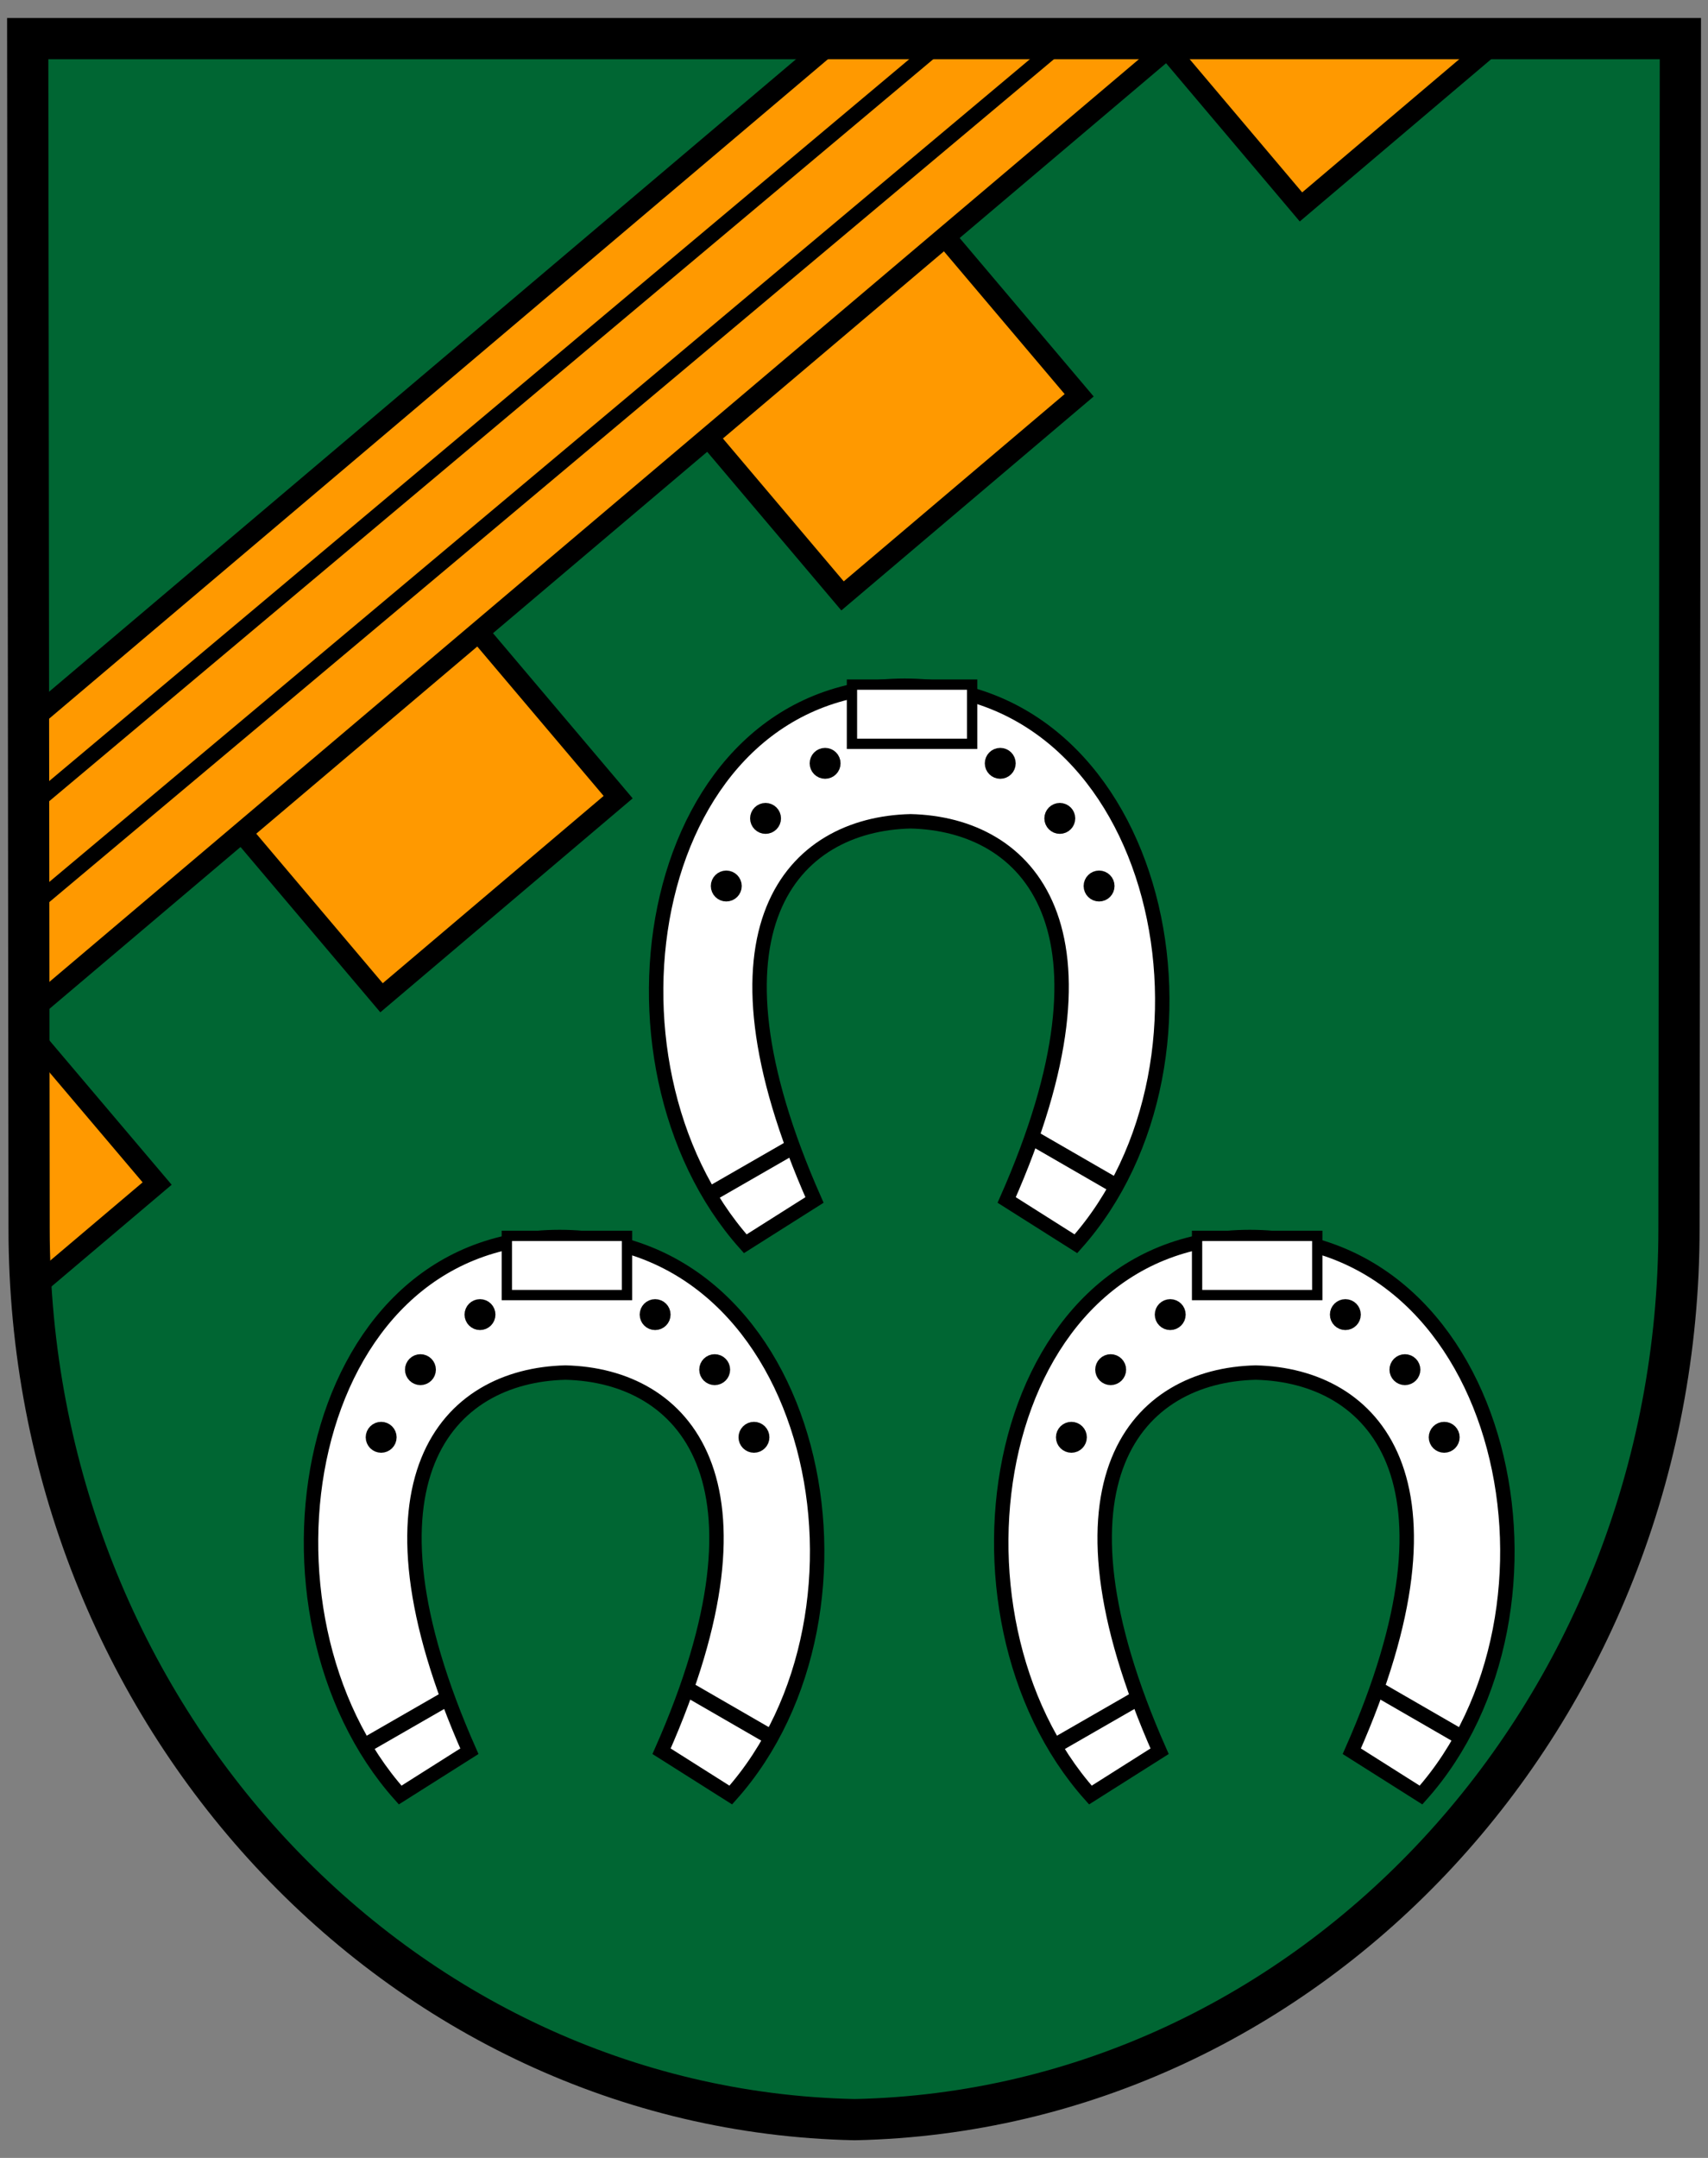
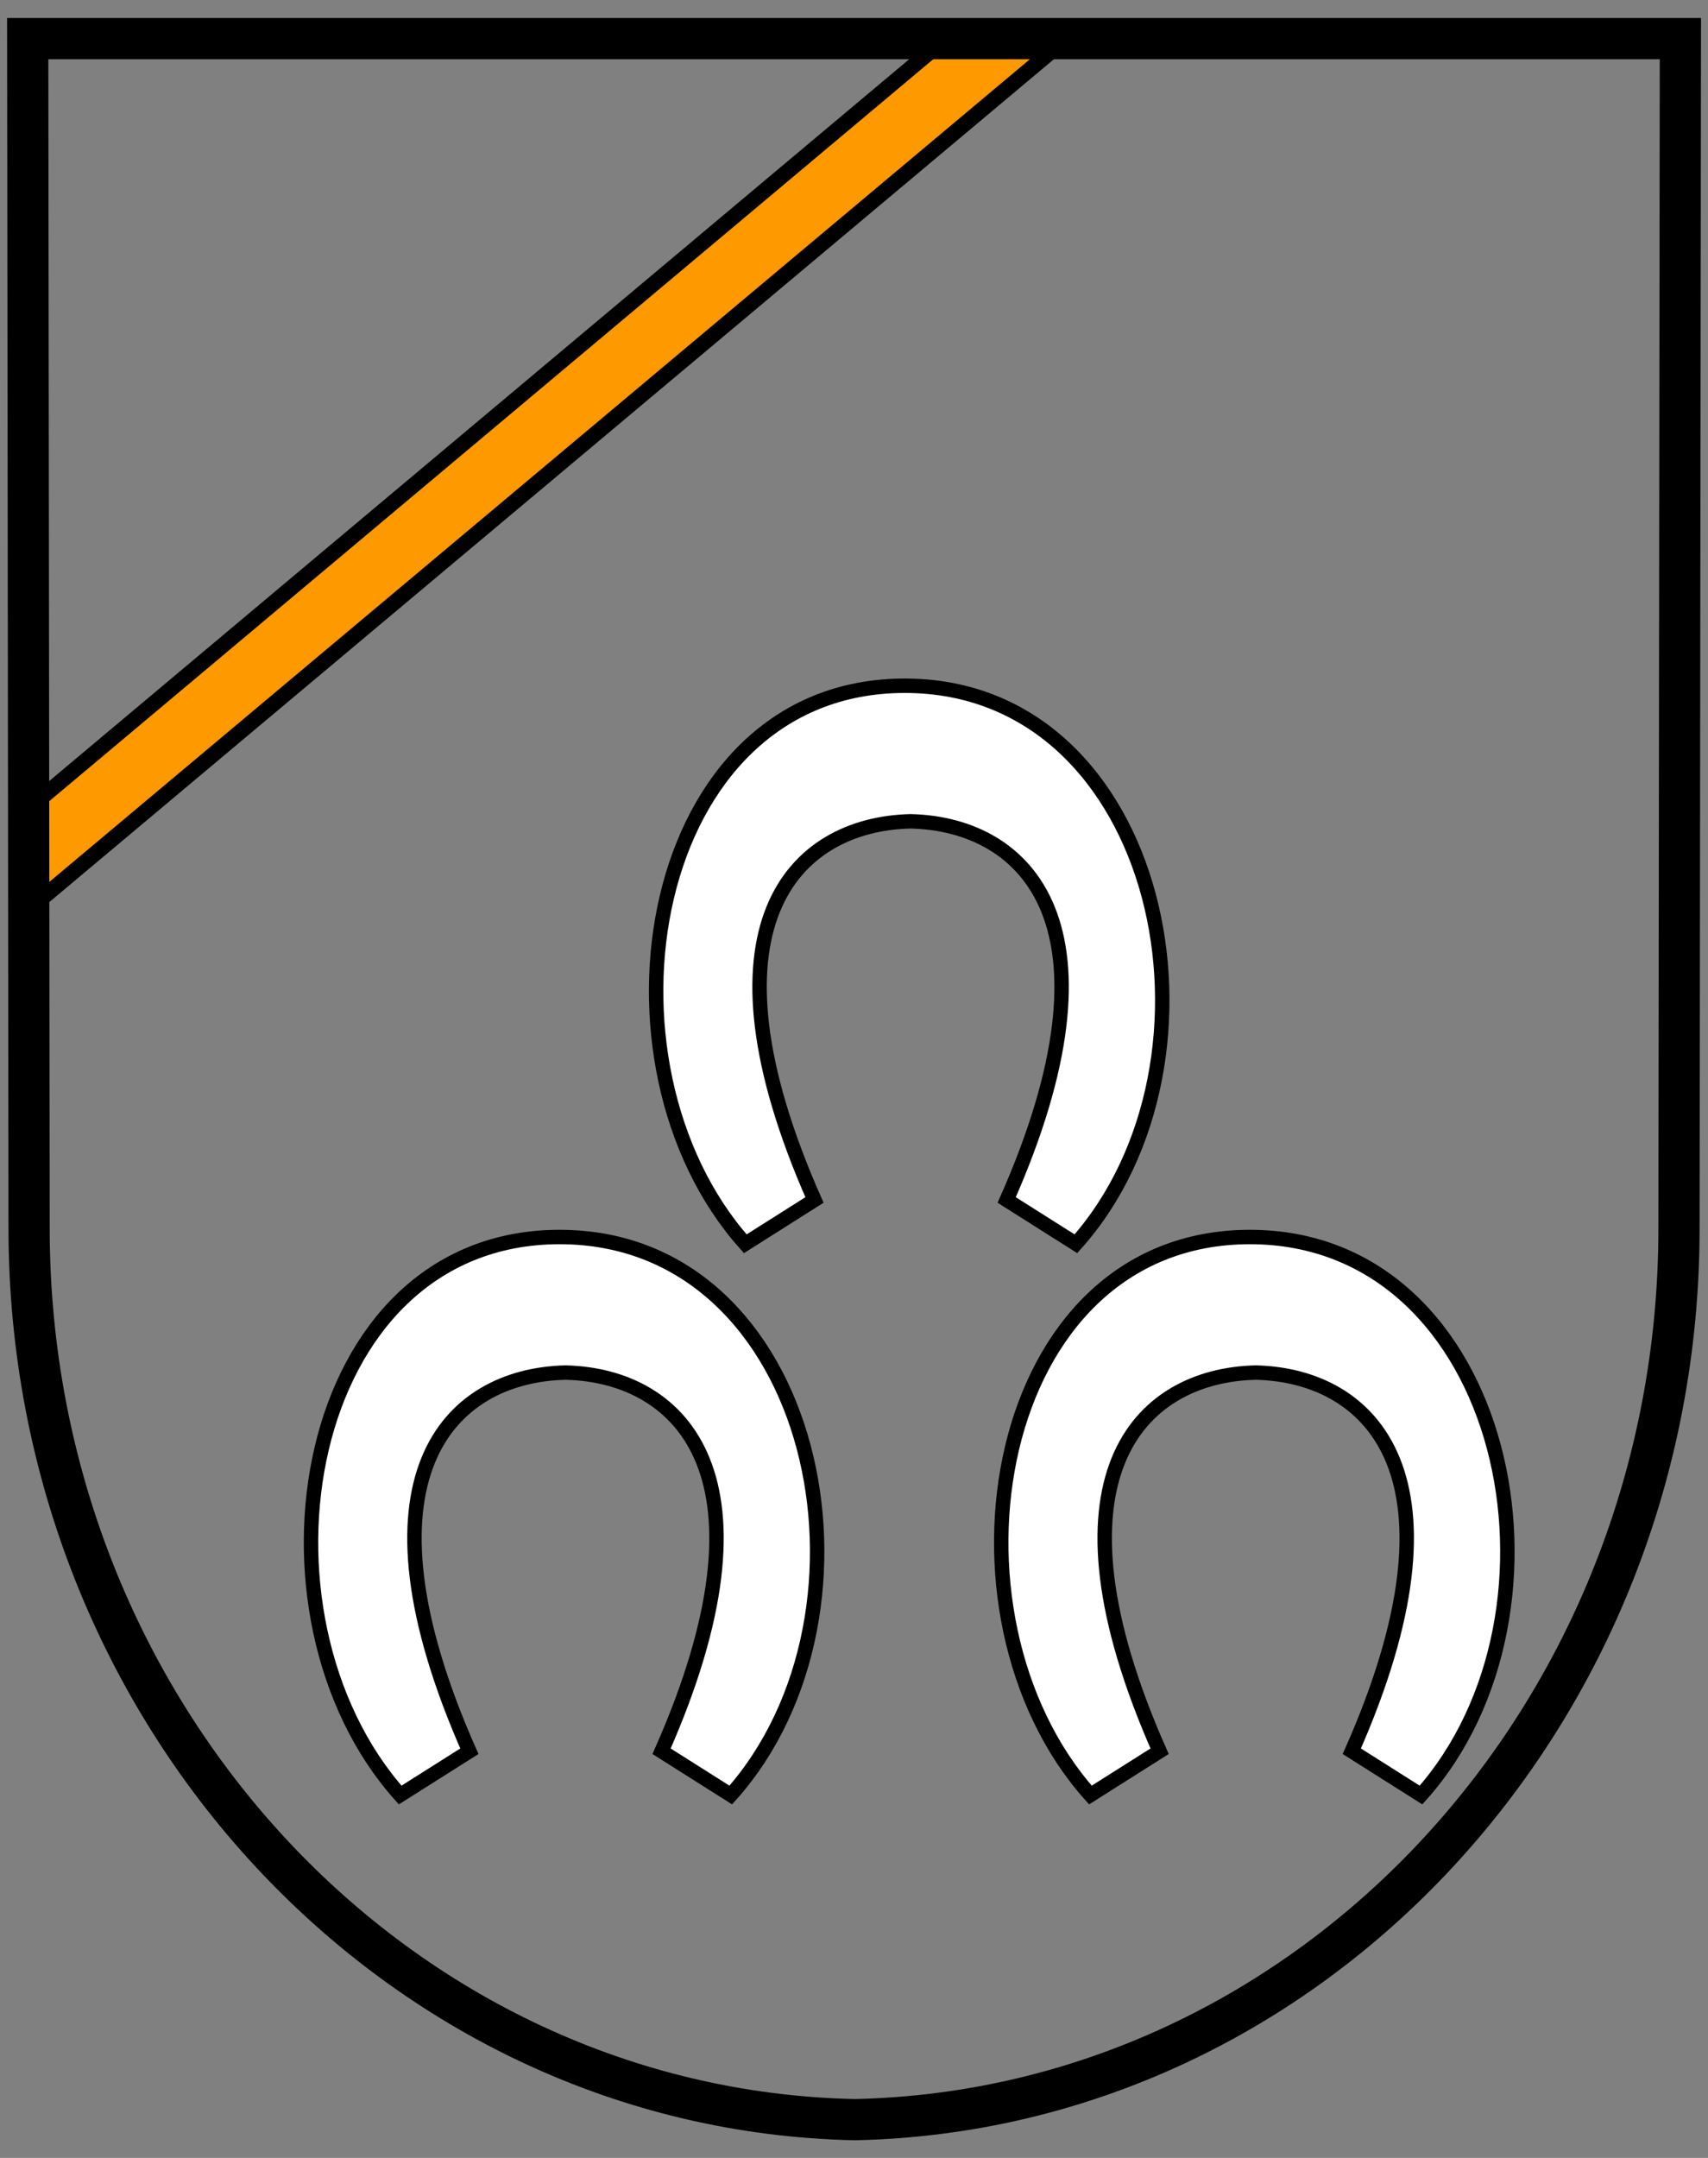
<svg xmlns="http://www.w3.org/2000/svg" xmlns:xlink="http://www.w3.org/1999/xlink" version="1.0" width="100%" height="100%" viewBox="0 0 190 240" id="svg2">
  <rect x="0" y="0" width="190" height="240" fill="#808080" stroke="none" />
  <defs id="defs4" />
  <g transform="matrix(1.146,0,0,1.146,-63.563,-484.343)" id="g3266">
-     <path d="M 138.425,628.347 C 182.729,627.419 218.443,589.031 218.443,541.867 L 218.578,426.385 L 58.155,426.385 L 58.29,541.867 C 58.29,589.031 94.121,627.419 138.425,628.347 z" id="path3357" style="fill:#006633;fill-opacity:1;fill-rule:nonzero;stroke:none;stroke-width:4;stroke-linecap:round;stroke-linejoin:miter;stroke-miterlimit:4;stroke-dasharray:none;stroke-dashoffset:4.3;stroke-opacity:1" />
-     <path d="M 167.938,426.375 L 181.75,442.719 L 201.031,426.375 L 167.938,426.375 z M 143.75,441.531 L 120.781,461 L 137.25,480.469 L 160.219,461 L 143.75,441.531 z M 99,480.531 L 76.031,500 L 92.5,519.469 L 115.469,500 L 99,480.531 z M 58.25,522.781 L 58.281,541.875 C 58.281,543.886 58.372,545.867 58.5,547.844 L 70.719,537.5 L 58.25,522.781 z" id="path3179" style="fill:#ff9900;fill-opacity:1;fill-rule:nonzero;stroke:#000000;stroke-width:2;stroke-linecap:round;stroke-linejoin:miter;stroke-miterlimit:4;stroke-dasharray:none;stroke-dashoffset:4.3;stroke-opacity:1" />
-     <path d="M 136.656,426.375 L 58.219,492.781 L 58.25,520.938 L 169.938,426.375 L 136.656,426.375 z" id="path3182" style="fill:#ff9900;fill-opacity:1;fill-rule:nonzero;stroke:#000000;stroke-width:2;stroke-linecap:round;stroke-linejoin:miter;stroke-miterlimit:4;stroke-dasharray:none;stroke-dashoffset:4.3;stroke-opacity:1" />
    <path d="M 145.968,427.478 L 57.985,501.309 L 58.016,511.081 L 157.683,427.478 L 145.968,427.478 z" id="path3185" style="fill:#ff9900;fill-opacity:1;fill-rule:nonzero;stroke:#000000;stroke-width:1.5;stroke-linecap:round;stroke-linejoin:miter;stroke-miterlimit:4;stroke-dasharray:none;stroke-dashoffset:4.3;stroke-opacity:1" />
    <path d="M 138.425,628.347 C 182.729,627.419 218.443,589.031 218.443,541.867 L 218.578,426.385 L 58.155,426.385 L 58.29,541.867 C 58.29,589.031 94.121,627.419 138.425,628.347 z" id="path3192" style="fill:none;fill-opacity:1;fill-rule:nonzero;stroke:#000000;stroke-width:4;stroke-linecap:round;stroke-linejoin:miter;stroke-miterlimit:4;stroke-dasharray:none;stroke-dashoffset:4.3;stroke-opacity:1" />
    <g transform="translate(0.808,0)" id="g3223">
      <path d="M 142.484,489.188 C 117.242,489.188 111.308,525.768 127,543.344 L 133.719,539.094 C 122.024,512.669 131.585,502.615 143.047,502.344 C 154.509,502.615 164.07,512.669 152.375,539.094 L 159.094,543.344 C 175.039,525.484 167.55,489.188 142.484,489.188 z" id="path3194" style="fill:#ffffff;fill-opacity:1;fill-rule:evenodd;stroke:#000000;stroke-width:1.4;stroke-linecap:butt;stroke-linejoin:miter;stroke-miterlimit:4;stroke-dasharray:none;stroke-opacity:1" />
-       <path d="M 134.75,495.969 C 134.335,495.969 134,496.304 134,496.719 C 134,497.133 134.335,497.469 134.75,497.469 C 135.165,497.469 135.5,497.133 135.5,496.719 C 135.5,496.304 135.165,495.969 134.75,495.969 z M 151.75,495.969 C 151.335,495.969 151,496.304 151,496.719 C 151,497.133 151.335,497.469 151.75,497.469 C 152.165,497.469 152.5,497.133 152.5,496.719 C 152.5,496.304 152.165,495.969 151.75,495.969 z M 128.969,501.312 C 128.554,501.312 128.219,501.648 128.219,502.062 C 128.219,502.477 128.554,502.812 128.969,502.812 C 129.383,502.812 129.719,502.477 129.719,502.062 C 129.719,501.648 129.383,501.312 128.969,501.312 z M 157.531,501.312 C 157.117,501.312 156.781,501.648 156.781,502.062 C 156.781,502.477 157.117,502.812 157.531,502.812 C 157.946,502.812 158.281,502.477 158.281,502.062 C 158.281,501.648 157.946,501.312 157.531,501.312 z M 125.156,507.875 C 124.742,507.875 124.406,508.21 124.406,508.625 C 124.406,509.04 124.742,509.375 125.156,509.375 C 125.571,509.375 125.906,509.04 125.906,508.625 C 125.906,508.21 125.571,507.875 125.156,507.875 z M 161.344,507.875 C 160.929,507.875 160.594,508.21 160.594,508.625 C 160.594,509.04 160.929,509.375 161.344,509.375 C 161.758,509.375 162.094,509.04 162.094,508.625 C 162.094,508.21 161.758,507.875 161.344,507.875 z M 154.781,533 L 163.062,537.781 L 154.781,533 z M 131.875,533.781 L 123.562,538.562 L 131.875,533.781 z" id="path3199" style="opacity:1;fill:#000000;fill-opacity:1;fill-rule:nonzero;stroke:#000000;stroke-width:1.5;stroke-linecap:round;stroke-linejoin:miter;stroke-miterlimit:4;stroke-dasharray:none;stroke-dashoffset:4.3;stroke-opacity:1" />
-       <rect width="11.667" height="5.745" x="137.356" y="489.078" id="rect3215" style="opacity:1;fill:#ffffff;fill-opacity:1;fill-rule:nonzero;stroke:#000000;stroke-width:1;stroke-linecap:round;stroke-linejoin:miter;stroke-miterlimit:4;stroke-dasharray:none;stroke-dashoffset:4.3;stroke-opacity:1" />
    </g>
    <use transform="translate(33.5,53.5)" id="use3262" x="0" y="0" width="210" height="240" xlink:href="#g3223" />
    <use transform="translate(-33.5,53.5)" id="use3264" x="0" y="0" width="210" height="240" xlink:href="#g3223" />
  </g>
</svg>